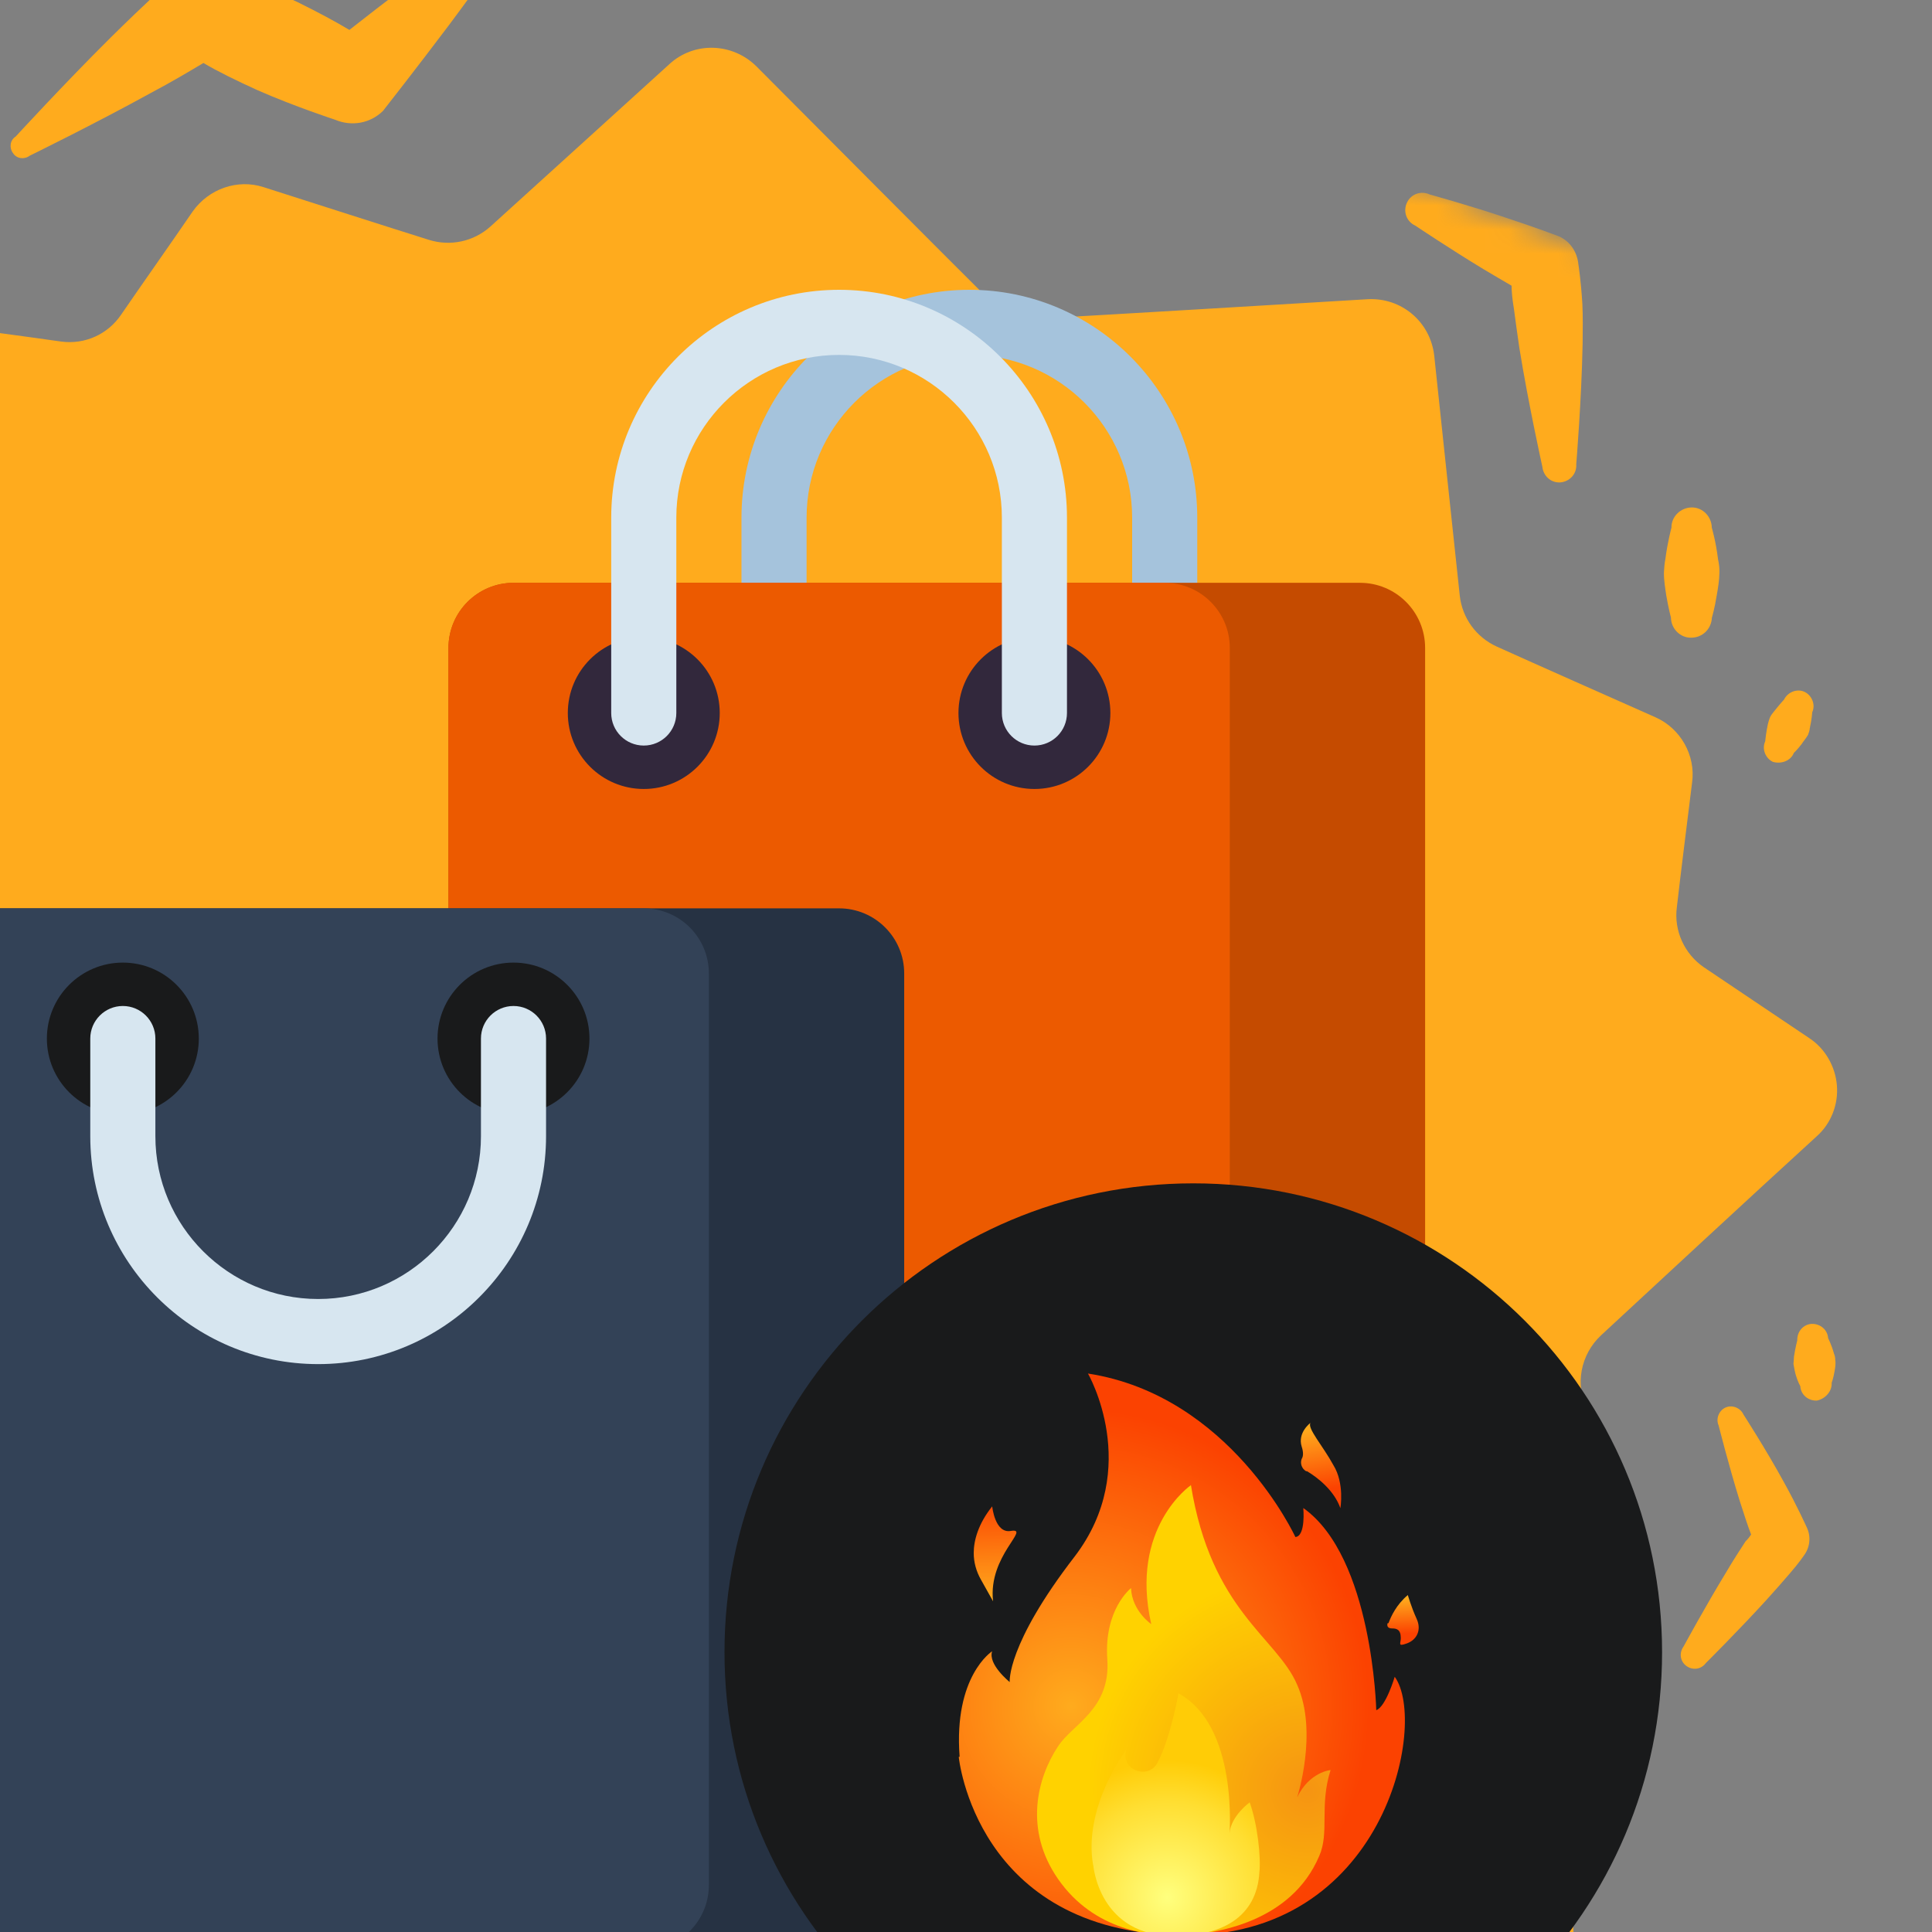
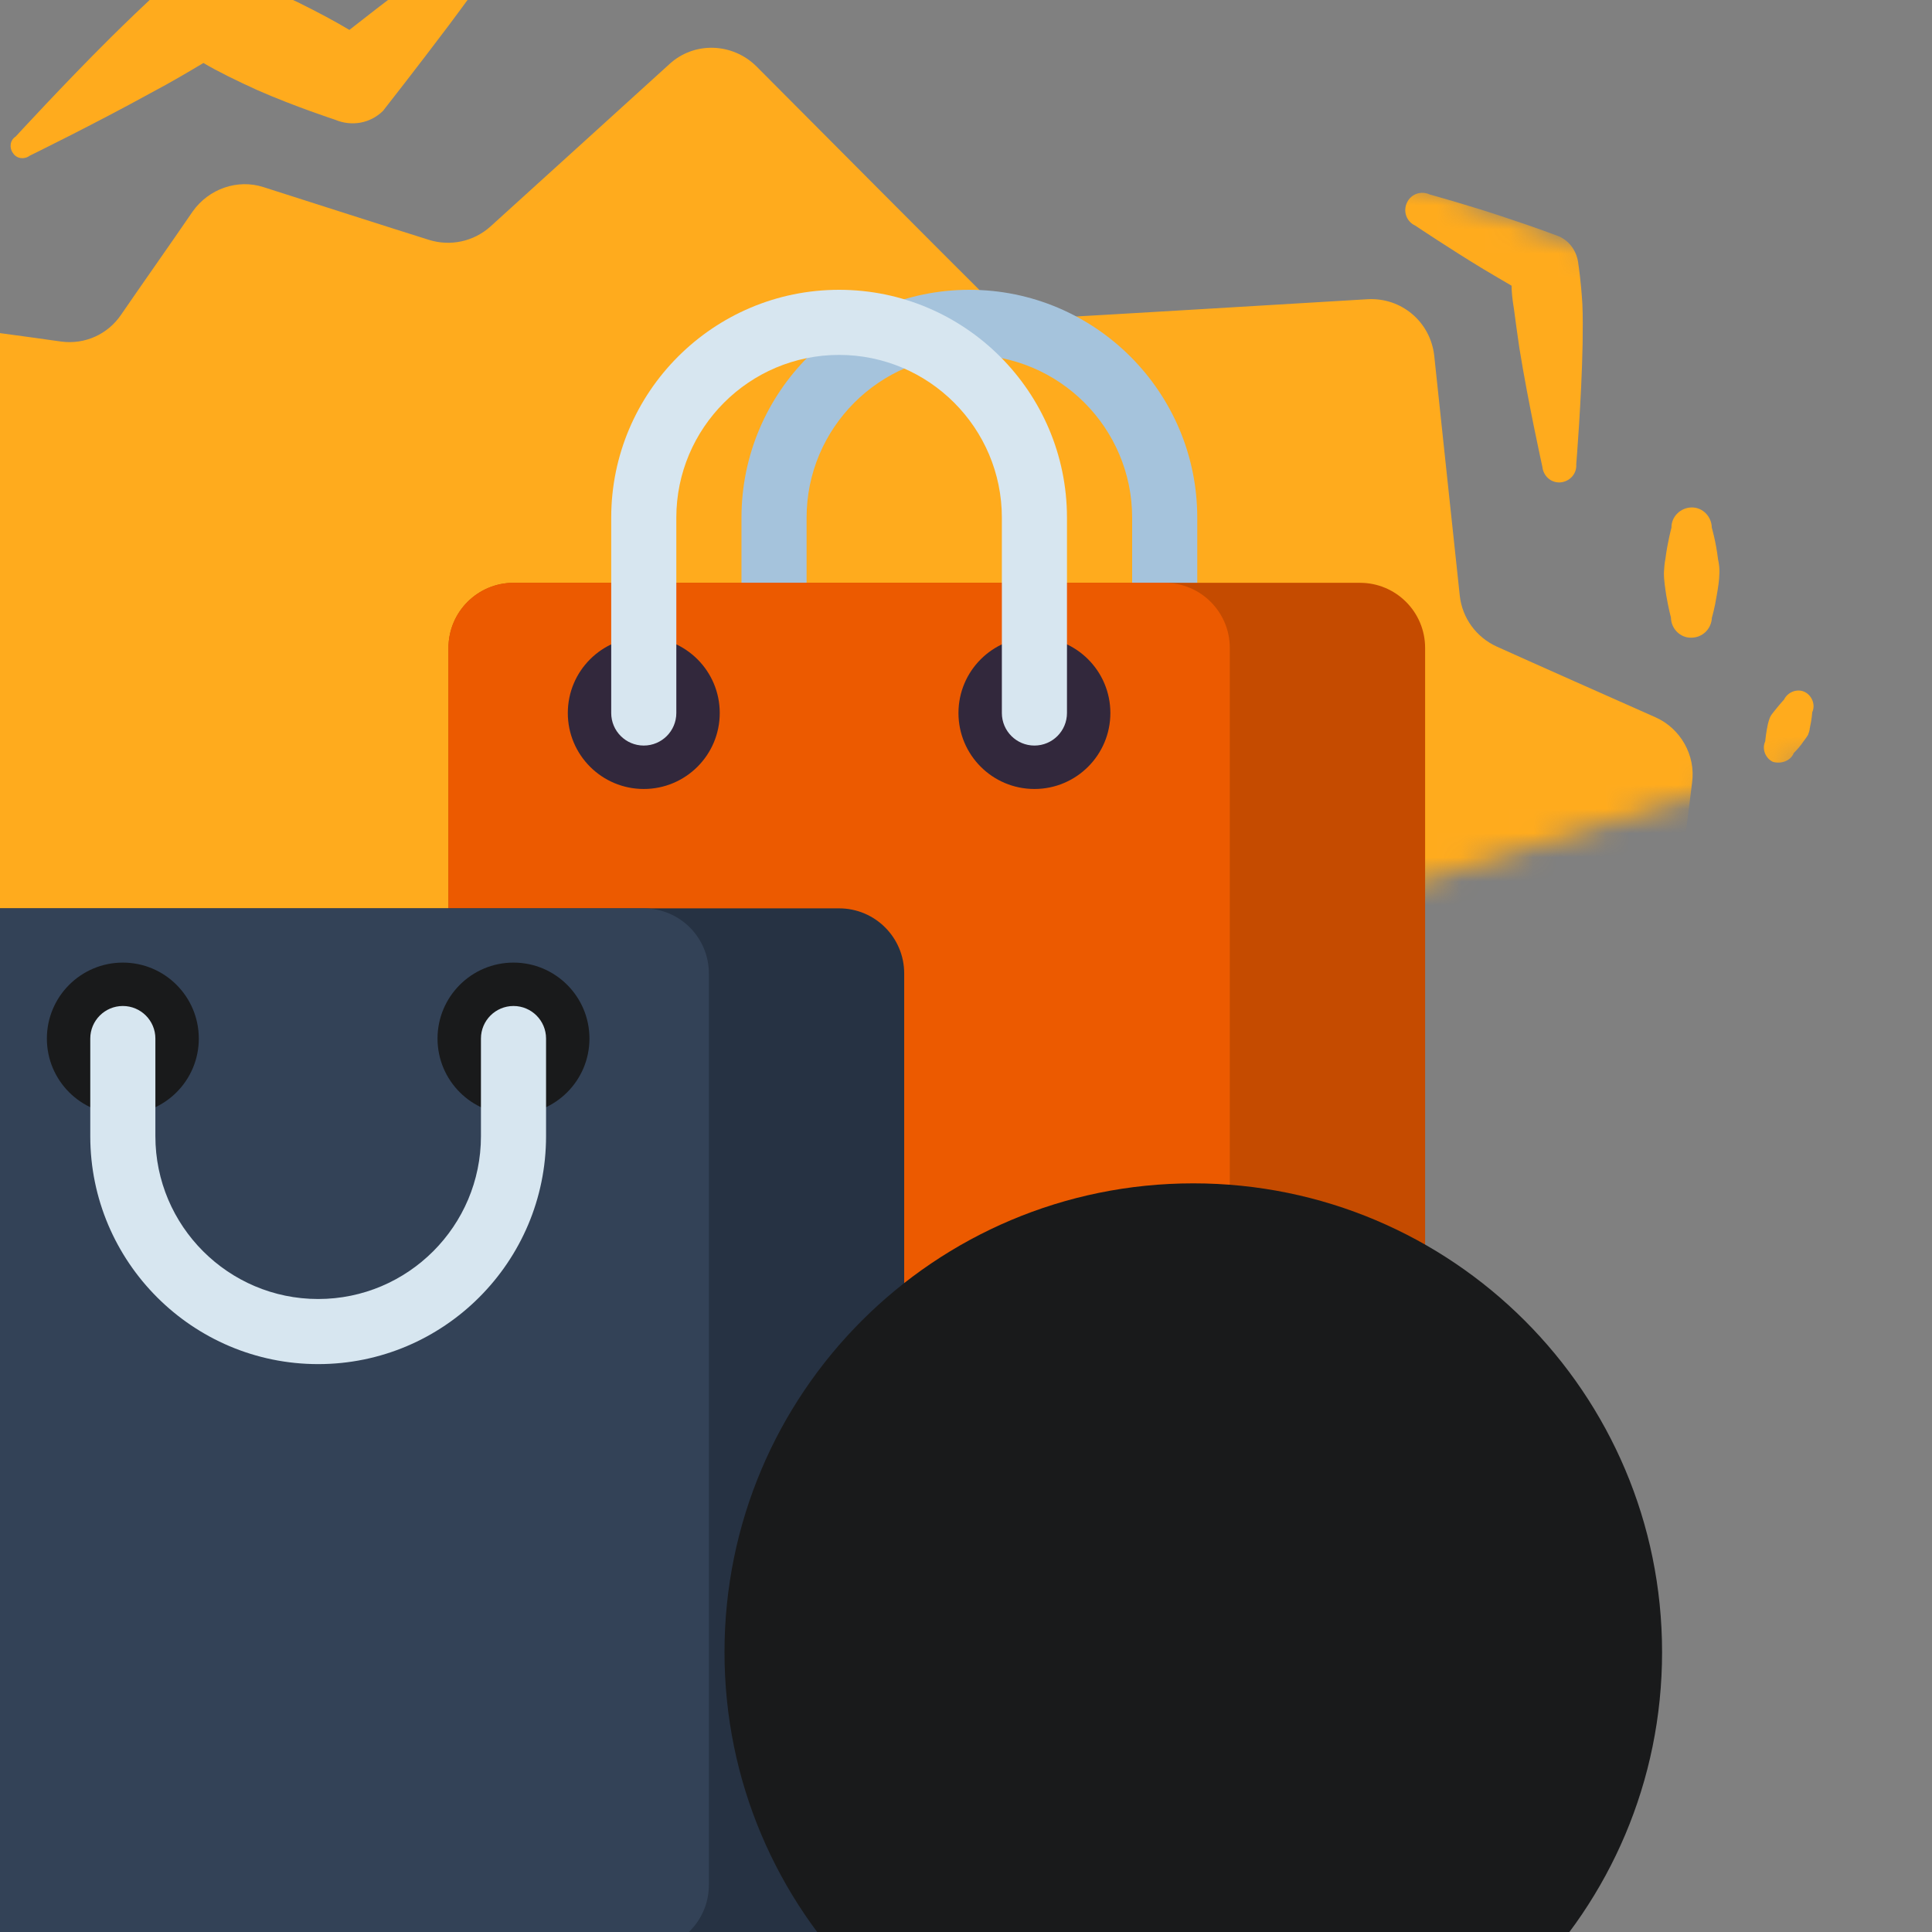
<svg xmlns="http://www.w3.org/2000/svg" width="80" height="80" viewBox="0 0 80 80" fill="none">
  <rect x="0" y="0" width="80" height="80" fill="#808080" stroke="none" />
  <g clip-path="url(#clip0_2644_20026)">
    <mask id="mask0_2644_20026" style="mask-type:luminance" maskUnits="userSpaceOnUse" x="-41" y="-18" width="142" height="128">
-       <path d="M100.537 23.494L-8.402 -18L-40.998 67.58L67.941 109.074L100.537 23.494Z" fill="white" />
+       <path d="M100.537 23.494L-8.402 -18L-40.998 67.58L100.537 23.494Z" fill="white" />
    </mask>
    <g mask="url(#mask0_2644_20026)">
      <path d="M-12.448 42.234C-11.469 42.212 -10.583 41.64 -10.161 40.769C-9.738 39.899 -9.829 38.863 -10.406 38.067C-10.745 37.604 -11.085 37.141 -11.434 36.704C-11.919 36.065 -12.08 35.214 -11.851 34.452C-11.648 33.68 -11.074 33.049 -10.315 32.731C-8.892 32.181 -7.276 31.523 -6.062 31.045C-4.985 30.605 -4.329 29.52 -4.432 28.358C-4.713 25.43 -5.275 19.816 -5.618 16.257C-5.71 15.463 -5.408 14.669 -4.837 14.127C-4.267 13.586 -3.466 13.315 -2.69 13.428C-0.932 13.673 1.121 13.939 2.53 14.143C3.512 14.274 4.463 13.847 5.018 13.027C5.841 11.824 7.091 10.055 7.98 8.755C8.639 7.823 9.832 7.398 10.912 7.749C12.887 8.379 15.969 9.371 17.758 9.931C18.652 10.211 19.613 10.001 20.303 9.384C22.067 7.78 25.584 4.599 27.721 2.653C28.748 1.709 30.334 1.767 31.325 2.751C34.003 5.44 39.005 10.47 40.986 12.438C41.511 12.971 42.226 13.244 42.973 13.195C45.762 13.043 52.843 12.616 56.631 12.39C58.025 12.314 59.221 13.316 59.387 14.714C59.687 17.589 60.197 22.303 60.447 24.674C60.552 25.594 61.129 26.39 61.983 26.776C63.692 27.548 66.652 28.858 68.546 29.7C69.586 30.157 70.221 31.279 70.066 32.403C69.875 33.938 69.605 36.08 69.435 37.563C69.304 38.544 69.757 39.506 70.551 40.051C71.712 40.827 73.448 42.004 74.923 42.99C75.578 43.422 75.996 44.157 76.062 44.941C76.127 45.724 75.825 46.519 75.228 47.05C72.577 49.469 68.449 53.297 66.292 55.296C65.441 56.095 65.209 57.341 65.722 58.386C66.31 59.55 67.078 61.117 67.775 62.475C68.14 63.19 68.149 64.043 67.776 64.781C67.414 65.493 66.755 66.03 65.967 66.185C65.442 66.289 64.854 66.398 64.293 66.518C63.343 66.703 62.576 67.442 62.312 68.373C62.048 69.304 62.329 70.321 63.045 70.988C63.382 71.299 63.676 71.562 63.944 71.816C64.436 72.276 64.742 72.909 64.768 73.556C64.889 75.786 65.224 81.041 65.361 83.55C65.423 84.423 65.883 85.206 66.628 85.641C67.862 86.384 69.771 87.505 70.979 88.239C71.697 88.664 72.178 89.393 72.25 90.239C72.342 91.033 72.423 92.095 72.53 93.168C72.584 93.583 72.317 93.966 71.935 94.094C71.552 94.221 71.102 94.049 70.901 93.7C70.793 93.507 70.674 93.341 70.582 93.184C70.256 92.605 69.718 92.187 69.088 92.008C67.156 91.424 62.795 90.127 60.588 89.469C59.747 89.209 59.109 88.572 58.848 87.744C58.192 85.643 56.951 81.652 56.389 79.86C56.206 79.305 55.85 78.805 55.371 78.471C54.839 78.117 54.114 77.628 53.39 77.14C52.831 76.775 52.108 76.682 51.486 76.961C50.864 77.24 50.41 77.795 50.31 78.455C50.224 78.999 49.715 79.381 49.161 79.322C46.481 79.029 39.131 78.171 36.656 77.896C36.129 77.847 35.578 77.94 35.118 78.19C33.934 78.831 31.554 80.139 29.947 81.013C28.955 81.546 27.741 81.387 26.912 80.616C24.944 78.774 21.343 75.401 19.771 73.952C19.279 73.492 18.616 73.239 17.943 73.256C15.795 73.318 10.873 73.415 8.178 73.481C7.046 73.504 6.034 72.816 5.648 71.758C5.029 70.036 4.123 67.476 3.665 66.21C3.488 65.718 3.149 65.255 2.712 64.967C0.682 63.526 -5.376 59.277 -7.572 57.713C-8.025 57.389 -8.151 56.764 -7.854 56.301C-7.479 55.716 -7.449 54.999 -7.738 54.404C-8.017 53.782 -8.619 53.37 -9.278 53.271C-10.144 53.153 -11.01 53.036 -11.643 52.946C-12.223 52.877 -12.811 52.987 -13.328 53.306C-14.902 54.254 -18.521 56.425 -20.408 57.556C-21.154 58.001 -22.08 58.042 -22.855 57.686C-24.94 56.71 -29.032 54.787 -30.89 53.928C-31.479 53.643 -32.159 53.596 -32.788 53.812C-32.961 53.867 -33.17 53.94 -33.369 53.985C-33.752 54.112 -34.202 53.941 -34.403 53.591C-34.603 53.242 -34.548 52.778 -34.231 52.504C-33.438 51.775 -32.681 51.062 -32.074 50.504C-31.467 49.946 -30.613 49.695 -29.794 49.856C-28.405 50.112 -26.233 50.544 -24.817 50.811C-23.972 50.981 -23.108 50.703 -22.481 50.093C-20.709 48.31 -16.964 44.61 -15.389 43.025C-14.902 42.543 -14.28 42.264 -13.616 42.274C-13.338 42.259 -12.906 42.242 -12.448 42.234Z" fill="#FFAB1D" />
      <path d="M72.51 63.543C72.372 63.187 72.205 62.668 72.039 62.15C71.588 60.704 71.165 59.026 71.165 59.026C71.034 58.733 71.192 58.399 71.448 58.284C71.741 58.153 72.075 58.311 72.19 58.567C72.19 58.567 73.125 60.015 73.858 61.356C74.417 62.358 74.827 63.273 74.827 63.273C74.992 63.639 74.946 64.076 74.699 64.407C74.699 64.407 74.488 64.721 74.111 65.154C73.837 65.474 73.517 65.838 73.15 66.244C72.001 67.505 70.634 68.865 70.634 68.865C70.443 69.127 70.091 69.174 69.83 68.984C69.569 68.793 69.521 68.442 69.712 68.18C69.712 68.18 70.626 66.496 71.513 65.044C71.774 64.597 72.062 64.161 72.282 63.82C72.376 63.734 72.443 63.639 72.51 63.543Z" fill="#FFAB1D" />
      <path d="M62.592 11.831C62.268 11.647 61.874 11.406 61.427 11.145C60.071 10.325 58.596 9.338 58.596 9.338C58.235 9.17 58.091 8.751 58.259 8.391C58.426 8.03 58.845 7.886 59.206 8.054C59.206 8.054 60.936 8.531 62.44 9.043C63.573 9.414 64.554 9.787 64.554 9.787C65.021 9.995 65.307 10.438 65.358 10.943C65.358 10.943 65.464 11.62 65.522 12.583C65.546 13.078 65.54 13.652 65.533 14.226C65.488 16.575 65.269 19.222 65.269 19.222C65.297 19.627 64.996 19.937 64.618 19.975C64.213 20.003 63.903 19.702 63.865 19.324C63.865 19.324 63.284 16.706 62.914 14.411C62.831 13.833 62.747 13.255 62.687 12.777C62.622 12.389 62.591 12.073 62.592 11.831Z" fill="#FFAB1D" />
      <path d="M14.467 1.239C15.117 0.728 15.98 0.056 16.869 -0.607C18.668 -1.984 20.48 -3.236 20.48 -3.236C20.677 -3.434 20.982 -3.439 21.18 -3.242C21.378 -3.045 21.384 -2.74 21.187 -2.542C21.187 -2.542 19.927 -0.747 18.567 1.071C17.217 2.863 15.86 4.591 15.86 4.591C15.327 5.116 14.55 5.245 13.871 4.956C13.871 4.956 12.224 4.42 10.664 3.735C9.81 3.349 8.992 2.946 8.423 2.608C7.834 2.96 7.088 3.404 6.253 3.845C3.91 5.136 1.225 6.45 1.225 6.45C1.012 6.611 0.69 6.58 0.539 6.34C0.377 6.127 0.409 5.805 0.649 5.654C0.649 5.654 2.671 3.451 4.572 1.566C5.987 0.163 7.284 -1.011 7.284 -1.011C7.83 -1.41 8.56 -1.496 9.15 -1.211C9.15 -1.211 10.786 -0.648 12.326 0.09C13.143 0.492 13.924 0.911 14.467 1.239Z" fill="#FFAB1D" />
      <path d="M70.885 25.579C70.885 25.579 71 25.198 71.086 24.655C71.134 24.37 71.192 24.058 71.197 23.726C71.204 23.547 71.186 23.358 71.14 23.159C71.054 22.428 70.881 21.846 70.881 21.846C70.874 21.388 70.504 21.005 70.046 21.012C69.588 21.02 69.204 21.39 69.212 21.848C69.212 21.848 69.053 22.424 68.96 23.147C68.926 23.316 68.908 23.522 68.9 23.701C68.895 24.033 68.954 24.358 68.995 24.647C69.089 25.198 69.19 25.571 69.19 25.571C69.197 26.029 69.567 26.412 70.025 26.405C70.51 26.407 70.867 26.027 70.885 25.579Z" fill="#FFAB1D" />
      <path d="M75.845 57.259C75.845 57.259 75.916 57.073 75.964 56.788C75.988 56.646 76.022 56.477 75.993 56.314C75.997 56.224 75.974 56.125 75.941 56.051C75.84 55.679 75.699 55.413 75.699 55.413C75.677 55.071 75.383 54.807 75.015 54.819C74.673 54.84 74.409 55.134 74.421 55.503C74.421 55.503 74.346 55.778 74.284 56.179C74.281 56.268 74.277 56.358 74.263 56.474C74.292 56.637 74.321 56.8 74.36 56.936C74.438 57.208 74.547 57.401 74.547 57.401C74.568 57.743 74.862 58.007 75.231 57.996C75.593 57.921 75.867 57.601 75.845 57.259Z" fill="#FFAB1D" />
      <path d="M74.277 31.179C74.277 31.179 74.417 31.05 74.597 30.816C74.674 30.694 74.778 30.581 74.865 30.432C74.895 30.353 74.935 30.247 74.939 30.157C75.027 29.766 75.039 29.497 75.039 29.497C75.186 29.19 75.032 28.797 74.725 28.65C74.417 28.502 74.024 28.656 73.877 28.964C73.877 28.964 73.67 29.188 73.433 29.492C73.376 29.562 73.319 29.631 73.279 29.737C73.218 29.896 73.184 30.065 73.16 30.208C73.112 30.493 73.094 30.699 73.094 30.699C72.947 31.006 73.101 31.399 73.409 31.546C73.763 31.651 74.156 31.497 74.277 31.179Z" fill="#FFAB1D" />
    </g>
    <path d="M48.228 30.872C47.483 30.872 46.88 30.269 46.88 29.524V21.436C46.88 17.72 43.856 14.696 40.139 14.696C36.423 14.696 33.399 17.72 33.399 21.436V29.524C33.399 30.269 32.796 30.872 32.051 30.872C31.307 30.872 30.703 30.269 30.703 29.524V21.436C30.703 16.233 34.936 12 40.139 12C45.343 12 49.576 16.233 49.576 21.436V29.524C49.576 30.269 48.972 30.872 48.228 30.872Z" fill="#A5C3DC" />
    <path d="M59.011 80.751H21.266C19.777 80.751 18.57 79.543 18.57 78.054V26.829C18.57 25.34 19.777 24.133 21.266 24.133H56.315C57.804 24.133 59.011 25.34 59.011 26.829V80.751Z" fill="#C54B00" />
    <path d="M48.227 80.751H21.266C19.777 80.751 18.57 79.543 18.57 78.054V26.829C18.57 25.34 19.777 24.133 21.266 24.133H48.227C49.716 24.133 50.923 25.34 50.923 26.829V78.054C50.923 79.543 49.716 80.751 48.227 80.751Z" fill="#EC5A00" />
    <path d="M26.657 32.67C28.394 32.67 29.803 31.262 29.803 29.524C29.803 27.787 28.394 26.379 26.657 26.379C24.92 26.379 23.512 27.787 23.512 29.524C23.512 31.262 24.92 32.67 26.657 32.67Z" fill="#32283C" />
    <path d="M42.833 32.67C44.57 32.67 45.978 31.262 45.978 29.524C45.978 27.787 44.57 26.379 42.833 26.379C41.096 26.379 39.688 27.787 39.688 29.524C39.688 31.262 41.096 32.67 42.833 32.67Z" fill="#32283C" />
    <path d="M42.833 30.872C42.089 30.872 41.485 30.269 41.485 29.524V21.436C41.485 17.72 38.461 14.696 34.745 14.696C31.028 14.696 28.005 17.72 28.005 21.436V29.524C28.005 30.269 27.401 30.872 26.657 30.872C25.912 30.872 25.309 30.269 25.309 29.524V21.436C25.309 16.233 29.542 12 34.745 12C39.948 12 44.181 16.233 44.181 21.436V29.524C44.181 30.269 43.578 30.872 42.833 30.872Z" fill="#D7E6F0" />
    <path d="M34.745 80.751H-0.304C-1.793 80.751 -3 79.543 -3 78.055V40.309C-3 38.82 -1.793 37.613 -0.304 37.613H34.745C36.234 37.613 37.441 38.82 37.441 40.309V78.055C37.441 79.543 36.234 80.751 34.745 80.751Z" fill="#263243" />
    <path d="M26.657 80.751H-0.304C-1.793 80.751 -3 79.543 -3 78.055V40.309C-3 38.82 -1.793 37.613 -0.304 37.613H26.657C28.146 37.613 29.353 38.82 29.353 40.309V78.055C29.353 79.543 28.146 80.751 26.657 80.751Z" fill="#334257" />
    <path d="M5.087 46.15C6.824 46.15 8.232 44.742 8.232 43.005C8.232 41.268 6.824 39.859 5.087 39.859C3.35 39.859 1.941 41.268 1.941 43.005C1.941 44.742 3.35 46.15 5.087 46.15Z" fill="#191A1B" />
    <path d="M21.263 46.15C23 46.15 24.408 44.742 24.408 43.005C24.408 41.268 23 39.859 21.263 39.859C19.526 39.859 18.117 41.268 18.117 43.005C18.117 44.742 19.526 46.15 21.263 46.15Z" fill="#191A1B" />
    <path d="M13.175 56.485C7.971 56.485 3.738 52.252 3.738 47.048V43.004C3.738 42.26 4.342 41.656 5.086 41.656C5.831 41.656 6.434 42.26 6.434 43.004V47.048C6.434 50.765 9.458 53.789 13.175 53.789C16.891 53.789 19.915 50.765 19.915 47.048V43.004C19.915 42.26 20.518 41.656 21.263 41.656C22.007 41.656 22.611 42.26 22.611 43.004V47.048C22.611 52.252 18.378 56.485 13.175 56.485Z" fill="#D7E6F0" />
    <path d="M49.412 87.823C60.133 87.823 68.823 79.133 68.823 68.412C68.823 57.691 60.133 49 49.412 49C38.691 49 30 57.691 30 68.412C30 79.133 38.691 87.823 49.412 87.823Z" fill="#191A1B" />
    <g clip-path="url(#clip1_2644_20026)">
      <path d="M39.699 72.744C39.699 72.744 40.391 79.987 48.871 80.133C57.352 80.315 59.135 71.325 57.752 69.432C57.752 69.432 57.388 70.669 56.988 70.815C56.988 70.815 56.842 64.482 53.967 62.444C53.967 62.444 54.076 63.608 53.639 63.645C53.639 63.645 50.946 57.785 45.05 56.875C45.05 56.875 47.306 60.77 44.504 64.446C41.665 68.122 41.81 69.65 41.81 69.65C41.81 69.65 40.9 68.922 41.082 68.376C41.082 68.376 39.481 69.396 39.736 72.744H39.699Z" fill="url(#paint0_radial_2644_20026)" />
      <path d="M49.309 61.501C49.309 61.501 46.761 63.248 47.671 67.252C47.671 67.252 46.87 66.706 46.834 65.76C46.834 65.76 45.706 66.633 45.851 68.708C45.997 70.782 44.395 71.401 43.813 72.311C42.94 73.621 42.394 75.769 43.813 77.807C45.305 79.954 47.671 80.209 49.018 80.136C50.365 80.064 53.458 79.591 54.623 76.861C55.06 75.878 54.623 74.786 55.096 73.294C55.096 73.294 54.223 73.367 53.713 74.422C53.713 74.422 54.587 71.729 53.713 69.763C52.876 67.798 50.146 66.706 49.309 61.465V61.501Z" fill="url(#paint1_radial_2644_20026)" />
      <path d="M45.268 77.217C45.268 77.217 45.486 80.201 48.689 80.165C51.892 80.128 52.111 78.126 52.147 77.544C52.22 76.925 52.074 75.542 51.747 74.632C51.747 74.632 50.982 75.178 50.91 75.906C50.91 75.906 51.274 71.466 48.799 70.119C48.799 70.119 48.471 71.975 47.925 72.995C47.561 73.686 46.469 73.322 46.615 72.558C46.76 71.793 46.615 72.521 46.615 72.485C46.615 72.485 44.831 74.851 45.268 77.253V77.217Z" fill="url(#paint2_radial_2644_20026)" />
      <path d="M40.32 64.304C40.32 63.794 40.502 63.103 41.085 62.375C41.085 62.375 41.194 63.503 41.849 63.394C42.722 63.248 40.903 64.413 41.121 66.306L40.611 65.396C40.429 65.068 40.32 64.704 40.32 64.304Z" fill="url(#paint3_linear_2644_20026)" />
      <path d="M54.119 60.92C54.556 61.175 55.247 61.721 55.502 62.449C55.502 62.449 55.684 61.429 55.211 60.665C54.774 59.864 54.119 59.136 54.264 58.918C54.264 58.918 53.718 59.318 53.9 59.901C53.973 60.119 53.973 60.301 53.9 60.41C53.828 60.592 53.9 60.811 54.082 60.92H54.119Z" fill="url(#paint4_linear_2644_20026)" />
      <path d="M57.494 67.212C57.604 66.92 57.822 66.447 58.295 66.047C58.295 66.047 58.441 66.556 58.659 67.03C58.877 67.503 58.659 67.903 58.259 68.049C57.858 68.194 58.004 68.049 58.004 67.83C58.004 67.466 57.822 67.43 57.64 67.43C57.458 67.43 57.422 67.321 57.458 67.212H57.494Z" fill="url(#paint5_linear_2644_20026)" />
    </g>
  </g>
  <defs>
    <radialGradient id="paint0_radial_2644_20026" cx="0" cy="0" r="1" gradientUnits="userSpaceOnUse" gradientTransform="translate(44.352 70.642) rotate(-1.2) scale(12.339)">
      <stop stop-color="#FFAB1D" />
      <stop offset="1" stop-color="#FB4201" />
    </radialGradient>
    <radialGradient id="paint1_radial_2644_20026" cx="0" cy="0" r="1" gradientUnits="userSpaceOnUse" gradientTransform="translate(54.146 74.154) rotate(-1.2) scale(9.099)">
      <stop stop-color="#F69412" />
      <stop offset="1" stop-color="#FFD200" />
    </radialGradient>
    <radialGradient id="paint2_radial_2644_20026" cx="0" cy="0" r="1" gradientUnits="userSpaceOnUse" gradientTransform="translate(48.34 78.564) rotate(-1.2) scale(5.678)">
      <stop stop-color="#FFFF7E" />
      <stop offset="0.2" stop-color="#FFF568" />
      <stop offset="0.7" stop-color="#FFDE31" />
      <stop offset="1" stop-color="#FFCC06" />
    </radialGradient>
    <linearGradient id="paint3_linear_2644_20026" x1="41.241" y1="66.27" x2="41.151" y2="61.976" gradientUnits="userSpaceOnUse">
      <stop stop-color="#FFAB1D" />
      <stop offset="1" stop-color="#FB4201" />
    </linearGradient>
    <linearGradient id="paint4_linear_2644_20026" x1="54.347" y1="59.152" x2="54.764" y2="61.692" gradientUnits="userSpaceOnUse">
      <stop stop-color="#FFAB1D" />
      <stop offset="1" stop-color="#FB4201" />
    </linearGradient>
    <linearGradient id="paint5_linear_2644_20026" x1="58.04" y1="66.192" x2="58.113" y2="67.648" gradientUnits="userSpaceOnUse">
      <stop stop-color="#FFAB1D" />
      <stop offset="1" stop-color="#FB4201" />
    </linearGradient>
    <clipPath id="clip0_2644_20026">
      <rect width="80" height="80" fill="white" />
    </clipPath>
    <clipPath id="clip1_2644_20026">
-       <rect width="19.036" height="23.294" fill="white" transform="translate(39.703 56.873)" />
-     </clipPath>
+       </clipPath>
  </defs>
</svg>